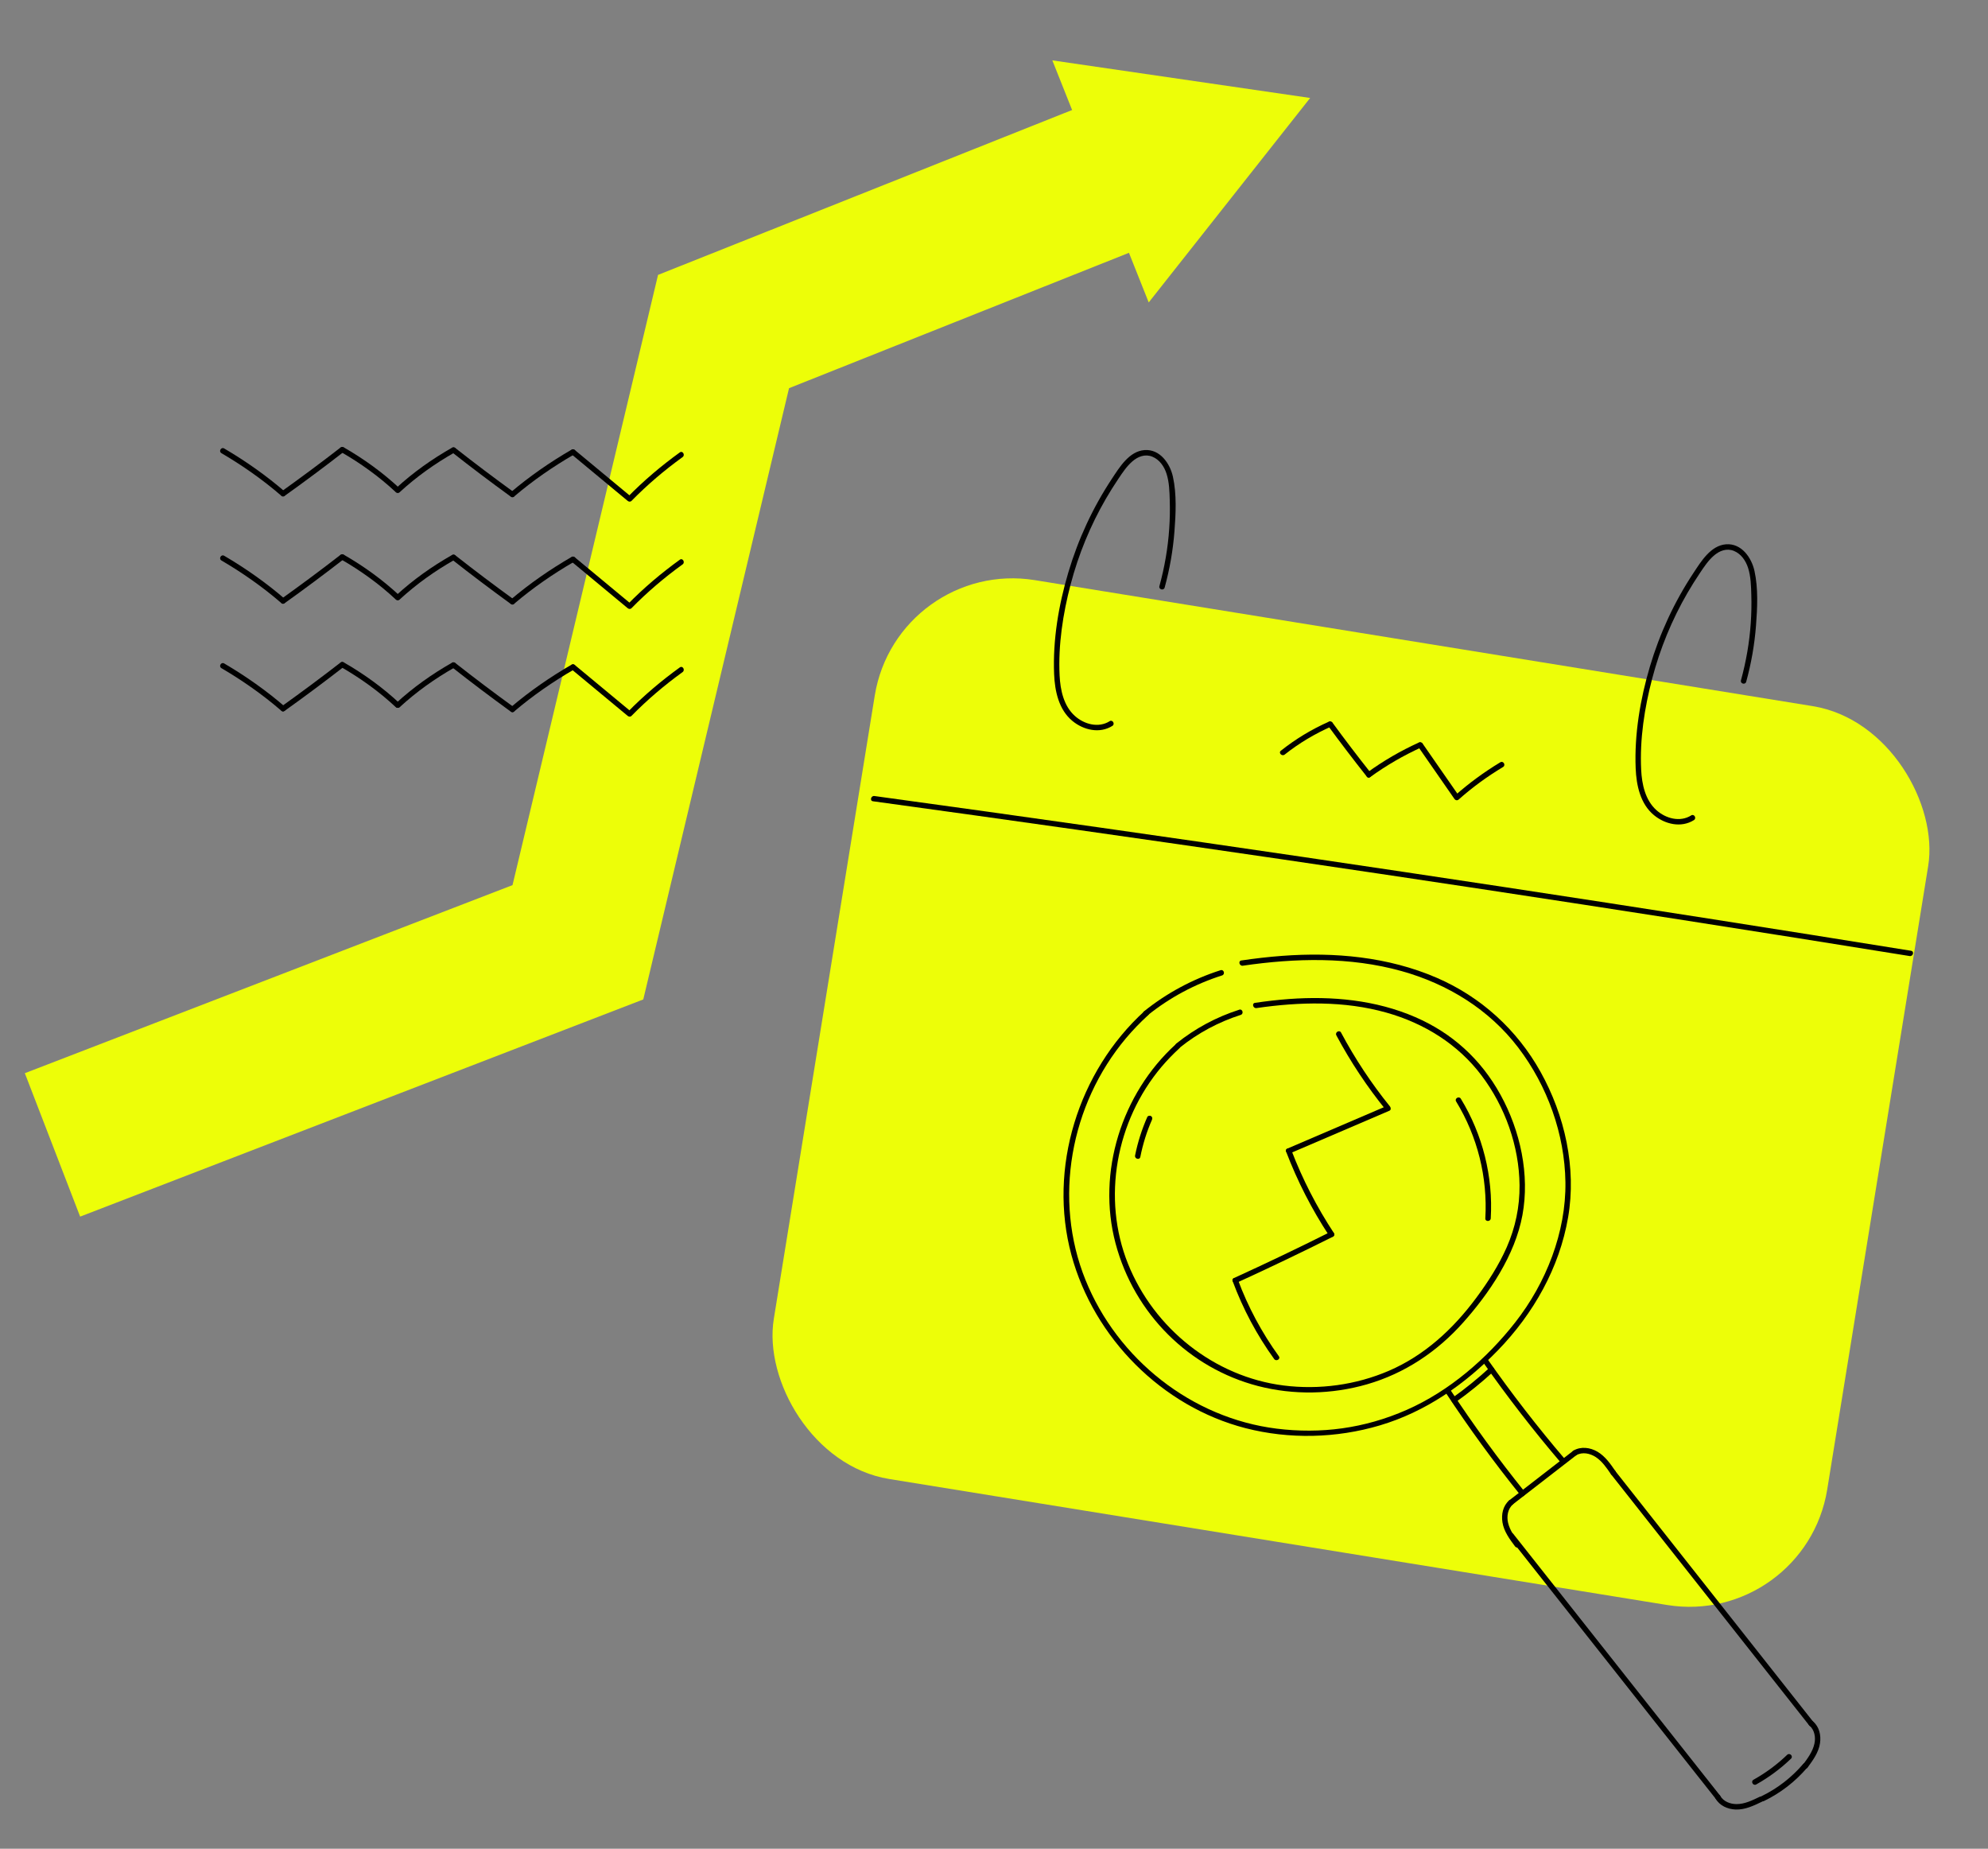
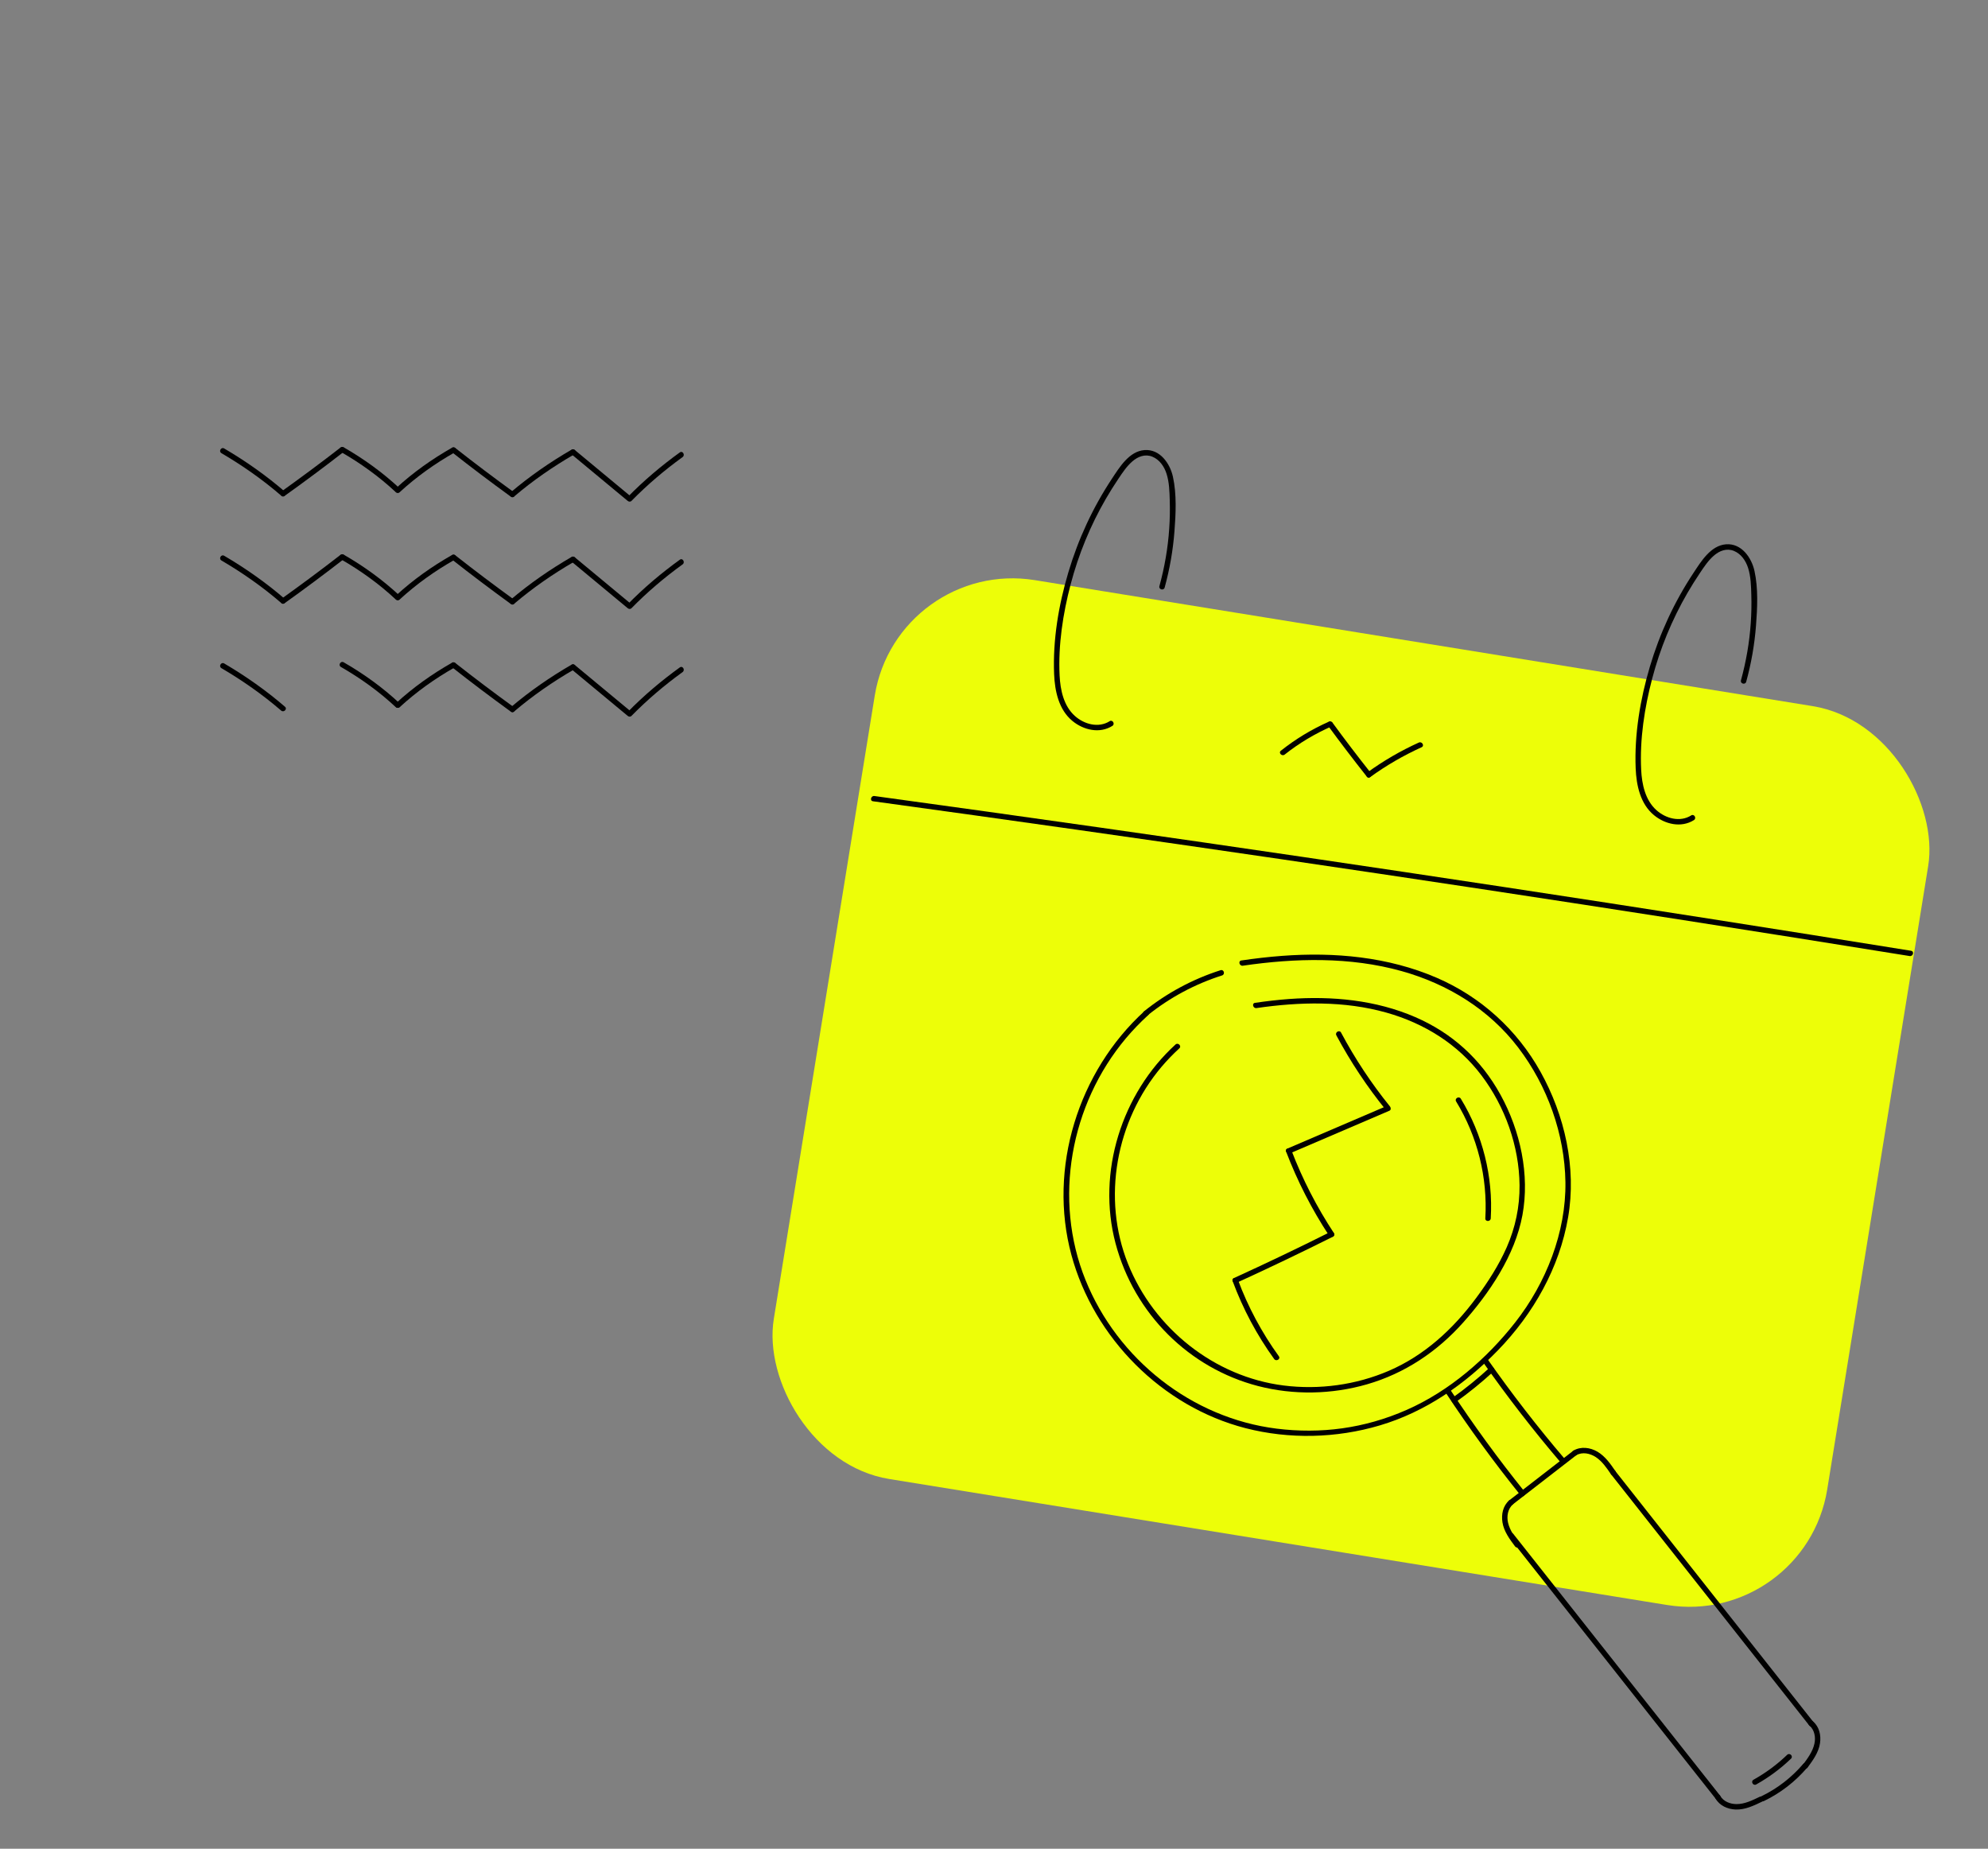
<svg xmlns="http://www.w3.org/2000/svg" id="Layer_1" data-name="Layer 1" viewBox="0 0 549.96 511.39">
  <rect x="0" y="0" width="549.96" height="511.39" fill="#808080" stroke="none" />
  <defs>
    <style> .cls-1 { fill: #edfe08; } .cls-2 { fill: none; stroke: #edfe08; stroke-miterlimit: 10; stroke-width: 42.52px; } </style>
  </defs>
  <rect class="cls-1" x="226.11" y="176.3" width="295.21" height="251.88" rx="38.61" ry="38.61" transform="translate(53.15 -55.88) rotate(9.2)" />
  <g>
-     <path d="M415.05,210.86c-4.46,2.69-8.67,5.77-12.57,9.23l1.18,.15c-3.37-4.86-6.75-9.71-10.12-14.57-.55-.79-1.85-.04-1.3,.76,3.37,4.86,6.75,9.71,10.12,14.57,.29,.41,.8,.49,1.18,.15,3.8-3.38,7.91-6.37,12.27-8.99,.83-.5,.07-1.8-.76-1.3h0Z" />
    <path d="M392.51,205.4c-5.01,2.28-9.78,5.03-14.23,8.27-.77,.56-.02,1.86,.76,1.3,4.45-3.24,9.22-5.99,14.23-8.27,.88-.4,.12-1.69-.76-1.3h0Z" />
    <path d="M379.19,213.78c-3.61-4.56-7.14-9.18-10.57-13.88-.56-.77-1.87-.02-1.3,.76,3.51,4.79,7.12,9.52,10.81,14.18,.6,.76,1.65-.31,1.06-1.06h0Z" />
    <path d="M367.6,199.64c-4.75,2.1-9.2,4.79-13.26,8.02-.76,.6,.31,1.66,1.06,1.06,3.96-3.15,8.34-5.74,12.96-7.79,.88-.39,.12-1.68-.76-1.3h0Z" />
  </g>
  <path d="M528.68,263c-37.38-6.03-74.79-11.9-112.22-17.58s-74.52-11.15-111.82-16.46c-20.91-2.98-41.83-5.9-62.75-8.77-.94-.13-1.35,1.32-.4,1.45,37.51,5.15,75,10.47,112.47,15.96s74.53,11.11,111.75,16.92c20.87,3.26,41.73,6.57,62.58,9.94,.94,.15,1.35-1.29,.4-1.45h0Z" />
  <path d="M467.85,225.56c-3.09,1.94-7.03,.86-9.61-1.45-3.11-2.78-4.03-7.18-4.23-11.17-.42-8.43,.92-17.13,3.06-25.27,2.18-8.28,5.45-16.25,9.75-23.66,1.08-1.86,2.23-3.69,3.43-5.48s2.31-3.47,3.87-4.83,3.55-2.13,5.55-1.31,3.28,2.71,3.92,4.71c.76,2.38,.82,4.95,.89,7.43,.08,2.6,.03,5.2-.15,7.8-.36,5.37-1.29,10.67-2.71,15.86-.26,.93,1.19,1.33,1.45,.4,1.39-5.08,2.31-10.29,2.71-15.55,.38-4.91,.64-10.26-.42-15.1-.81-3.7-3.61-7.7-7.86-7.38s-6.92,4.75-9.03,7.94c-5.27,7.96-9.32,16.72-12.04,25.87-2.67,9-4.32,18.74-3.94,28.15,.19,4.68,1.27,9.86,5.08,12.98,3.07,2.52,7.52,3.57,11.04,1.35,.81-.51,.06-1.81-.76-1.3h0Z" />
  <path d="M306.97,199.5c-3.09,1.94-7.03,.86-9.61-1.45-3.11-2.78-4.03-7.18-4.23-11.17-.42-8.43,.92-17.13,3.06-25.27,2.18-8.28,5.45-16.25,9.75-23.66,1.08-1.86,2.23-3.69,3.43-5.48s2.31-3.47,3.87-4.83,3.55-2.13,5.55-1.31,3.28,2.71,3.92,4.71c.76,2.38,.82,4.95,.89,7.43,.08,2.6,.03,5.2-.15,7.8-.36,5.37-1.29,10.67-2.71,15.86-.26,.93,1.19,1.33,1.45,.4,1.39-5.08,2.31-10.29,2.71-15.55,.38-4.91,.64-10.26-.42-15.1-.81-3.7-3.61-7.7-7.86-7.38s-6.92,4.75-9.03,7.94c-5.27,7.96-9.32,16.72-12.04,25.87s-4.32,18.74-3.94,28.15c.19,4.68,1.27,9.86,5.08,12.98,3.07,2.52,7.52,3.57,11.04,1.35,.81-.51,.06-1.81-.76-1.3h0Z" />
  <g>
-     <polyline class="cls-2" points="14.52 316.7 159.87 260.65 200.16 91.71 314.25 46.28" />
-     <polygon class="cls-1" points="317.78 83.66 362.44 27.1 291.12 16.7 317.78 83.66" />
-   </g>
+     </g>
  <g>
    <g>
      <path d="M325.2,288.92c-14.91,13.6-21.81,35.38-16.6,55s20.46,34.54,39.39,39.47c9.85,2.56,20.42,2.35,30.19-.47,10.42-3.01,19.4-9.02,26.59-17.09s14.35-18.57,16.4-29.73-.57-23.27-6.06-33.25-13.5-17.12-23.56-21.49c-10.97-4.76-23.09-5.88-34.92-5.02-3.16,.23-6.3,.6-9.44,1.06-.95,.14-.55,1.58,.4,1.45,11.93-1.73,24.3-2.04,36,1.27,10.38,2.93,19.74,8.71,26.27,17.38,6.51,8.63,10.4,19.53,10.51,30.36,.06,5.92-1.16,11.72-3.54,17.14-2.21,5-5.2,9.64-8.45,14.02-6.36,8.58-14.27,15.9-24.16,20.16-9.1,3.92-19.29,5.31-29.12,4.07-19.17-2.42-35.87-15.77-43.04-33.64-7.29-18.19-3.32-39.57,9.24-54.48,1.54-1.82,3.19-3.53,4.95-5.14,.71-.65-.35-1.71-1.06-1.06h0Z" />
-       <path d="M342.83,279.3c-6.33,2.02-12.21,5.18-17.39,9.34-.75,.6,.31,1.66,1.06,1.06,4.97-3.99,10.66-7.02,16.73-8.96,.92-.29,.52-1.74-.4-1.45h0Z" />
+       <path d="M342.83,279.3h0Z" />
      <path d="M316.58,279.72c-18.29,16.66-26.69,43.43-20.18,67.44,6.22,22.95,25.07,41.94,48.15,47.89,12.13,3.12,25.13,2.8,37.13-.75,12.73-3.77,23.57-11.36,32.74-20.82,9.79-10.1,16.98-22.77,19.38-36.74,2.36-13.72-.92-28.22-7.65-40.29-6.48-11.61-16.46-20.69-28.67-25.97-13.46-5.82-28.32-7.16-42.82-6.07-3.77,.28-7.52,.72-11.25,1.27-.95,.14-.55,1.58,.4,1.45,14.54-2.12,29.62-2.5,43.89,1.48,12.74,3.55,24.26,10.6,32.32,21.19s12.84,23.9,13.04,37.18c.2,13.88-5.37,27.95-13.87,38.79-7.9,10.08-18.25,19.03-30.03,24.22s-23.82,6.7-35.97,5.2c-23.53-2.92-44.05-19.22-52.9-41.14-9-22.3-4.19-48.53,11.19-66.85,1.91-2.27,3.97-4.4,6.16-6.4,.72-.65-.35-1.71-1.06-1.06h0Z" />
      <path d="M337.67,268.37c-7.71,2.46-14.89,6.31-21.2,11.39-.75,.6,.31,1.66,1.06,1.06,6.1-4.9,13.08-8.63,20.54-11,.92-.29,.52-1.74-.4-1.45h0Z" />
      <path d="M432.98,403.69c-7.61-8.91-14.78-18.18-21.51-27.78-.55-.78-1.85-.04-1.3,.76,6.8,9.7,14.06,19.07,21.75,28.08,.63,.74,1.68-.33,1.06-1.06h0Z" />
      <path d="M421.73,412.58c-7.28-9.05-14.12-18.44-20.51-28.13-.53-.8-1.83-.05-1.3,.76,6.46,9.8,13.38,19.29,20.74,28.43,.61,.75,1.66-.32,1.06-1.06h0Z" />
      <path d="M412.09,378.32c-3.24,2.98-6.66,5.75-10.24,8.31-.78,.56-.03,1.86,.76,1.3,3.68-2.63,7.21-5.48,10.54-8.55,.71-.65-.35-1.71-1.06-1.06h0Z" />
      <path d="M402.82,304.68c5.92,9.69,8.74,21.01,8.08,32.34-.06,.96,1.44,.96,1.5,0,.68-11.58-2.24-23.2-8.28-33.1-.5-.82-1.8-.07-1.3,.76h0Z" />
-       <path d="M317.38,308.99c-1.5,3.41-2.64,6.97-3.37,10.63-.19,.94,1.26,1.35,1.45,.4,.7-3.53,1.77-6.98,3.22-10.27,.16-.37,.11-.8-.27-1.03-.32-.19-.86-.1-1.03,.27h0Z" />
      <path d="M435.13,401.38c-5.88,4.56-11.77,9.11-17.65,13.67-.76,.59,.31,1.64,1.06,1.06,5.88-4.56,11.77-9.11,17.65-13.67,.76-.59-.31-1.64-1.06-1.06h0Z" />
      <path d="M436.04,402.55c1.71-1,3.83-.53,5.41,.5,1.77,1.16,2.99,2.98,4.17,4.69,.54,.79,1.84,.04,1.3-.76-1.38-2.02-2.84-4.14-4.99-5.41-2-1.18-4.58-1.53-6.65-.32-.83,.49-.08,1.78,.76,1.3h0Z" />
      <path d="M500.53,477.28c1.43,1.22,1.8,3.23,1.42,5.01-.47,2.22-1.89,4.1-3.21,5.89-.57,.78,.73,1.53,1.3,.76,1.5-2.03,3.08-4.2,3.45-6.76,.32-2.15-.19-4.5-1.9-5.97-.73-.63-1.79,.43-1.06,1.06h0Z" />
      <path d="M417.48,415.05c-1.72,1.5-2.19,3.89-1.84,6.06,.4,2.52,2,4.66,3.49,6.65,.57,.76,1.88,.02,1.3-.76-1.32-1.76-2.73-3.6-3.24-5.78-.42-1.8-.08-3.85,1.36-5.11,.73-.64-.34-1.69-1.06-1.06h0Z" />
      <path d="M474.6,497.53c1.12,1.94,3.3,2.91,5.48,3.01,2.65,.12,5.14-1.09,7.46-2.21,.87-.42,.11-1.71-.76-1.3-1.99,.96-4.11,2.01-6.36,2.01-1.76,0-3.61-.69-4.53-2.27-.48-.84-1.78-.08-1.3,.76h0Z" />
      <path d="M445.74,407.9c14.23,18.03,28.47,36.07,42.7,54.1,4.02,5.1,8.04,10.19,12.07,15.29,.6,.76,1.65-.31,1.06-1.06-14.23-18.03-28.47-36.07-42.7-54.1-4.02-5.1-8.04-10.19-12.07-15.29-.6-.76-1.65,.31-1.06,1.06h0Z" />
      <path d="M417.6,425.39c14.82,18.76,29.64,37.51,44.46,56.27,4.22,5.34,8.44,10.68,12.66,16.02,.6,.76,1.65-.31,1.06-1.06-14.82-18.76-29.64-37.51-44.46-56.27-4.22-5.34-8.44-10.68-12.66-16.02-.6-.76-1.65,.31-1.06,1.06h0Z" />
      <path d="M498.85,487.92c-3.21,3.76-7.15,6.81-11.6,8.96-.87,.42-.11,1.71,.76,1.3,4.55-2.2,8.62-5.35,11.91-9.2,.62-.73-.43-1.8-1.06-1.06h0Z" />
      <path d="M494.41,485.4c-2.8,2.7-5.93,5.01-9.33,6.91-.84,.47-.09,1.77,.76,1.3,3.5-1.96,6.74-4.36,9.63-7.14,.7-.67-.36-1.73-1.06-1.06h0Z" />
    </g>
    <g>
      <path d="M369.69,286.39c3.92,7.34,8.53,14.27,13.77,20.73l.15-1.18c-9.16,3.93-18.32,7.85-27.48,11.78-.88,.38-.12,1.67,.76,1.3,9.16-3.93,18.32-7.85,27.48-11.78,.49-.21,.42-.85,.15-1.18-5.15-6.36-9.68-13.21-13.53-20.43-.45-.85-1.75-.1-1.3,.76h0Z" />
      <path d="M355.79,318.56c3.12,8.16,7.1,15.96,11.91,23.27,.53,.8,1.83,.05,1.3-.76-4.73-7.19-8.68-14.87-11.76-22.91-.34-.89-1.79-.51-1.45,.4h0Z" />
      <path d="M367.97,340.8c-8.8,4.41-17.68,8.65-26.63,12.74-.88,.4-.12,1.69,.76,1.3,8.95-4.09,17.83-8.34,26.63-12.74,.86-.43,.1-1.73-.76-1.3h0Z" />
      <path d="M341,354.39c2.84,7.66,6.69,14.9,11.48,21.53,.56,.78,1.86,.03,1.3-.76-4.71-6.52-8.53-13.63-11.33-21.17-.33-.9-1.78-.51-1.45,.4h0Z" />
    </g>
  </g>
  <g>
    <g>
      <path d="M188.07,125.14c-5.14,3.72-9.99,7.81-14.43,12.35h1.06c-5.22-4.33-10.44-8.66-15.66-12.99-.74-.61-1.8,.44-1.06,1.06,5.22,4.33,10.44,8.66,15.66,12.99,.31,.26,.76,.31,1.06,0,4.35-4.44,9.09-8.47,14.13-12.11,.78-.56,.03-1.86-.76-1.3h0Z" />
      <path d="M158.13,124.38c-5.97,3.45-11.65,7.39-16.91,11.86-.74,.63,.33,1.68,1.06,1.06,5.16-4.39,10.74-8.24,16.61-11.63,.84-.48,.08-1.78-.76-1.3h0Z" />
      <path d="M142.13,136.13c-5.46-3.96-10.84-8.01-16.14-12.18-.75-.59-1.82,.46-1.06,1.06,5.4,4.25,10.88,8.38,16.44,12.41,.78,.57,1.53-.73,.76-1.3h0Z" />
      <path d="M125.08,123.83c-5.58,3.16-10.83,6.89-15.55,11.24-.71,.66,.35,1.71,1.06,1.06,4.63-4.26,9.77-7.91,15.24-11.01,.84-.48,.08-1.77-.76-1.3h0Z" />
    </g>
    <g>
      <path d="M61.25,125.35c5.84,3.42,11.4,7.32,16.53,11.74,.73,.63,1.79-.43,1.06-1.06-5.22-4.51-10.88-8.49-16.83-11.98-.83-.49-1.59,.81-.76,1.3h0Z" />
      <path d="M78.69,137.21c5.59-3.99,11.1-8.1,16.52-12.31,.76-.59-.31-1.65-1.06-1.06-5.33,4.13-10.74,8.15-16.22,12.07-.78,.56-.03,1.86,.76,1.3h0Z" />
      <path d="M94.31,125.02c5.45,3.13,10.57,6.81,15.17,11.11,.7,.66,1.77-.4,1.06-1.06-4.69-4.38-9.92-8.15-15.47-11.34-.84-.48-1.59,.81-.76,1.3h0Z" />
    </g>
    <g>
      <path d="M188.07,154.82c-5.14,3.72-9.99,7.81-14.43,12.35h1.06c-5.22-4.33-10.44-8.66-15.66-12.99-.74-.61-1.8,.44-1.06,1.06,5.22,4.33,10.44,8.66,15.66,12.99,.31,.26,.76,.31,1.06,0,4.35-4.44,9.09-8.47,14.13-12.11,.78-.56,.03-1.86-.76-1.3h0Z" />
      <path d="M158.13,154.06c-5.97,3.45-11.65,7.39-16.91,11.86-.74,.63,.33,1.68,1.06,1.06,5.16-4.39,10.74-8.24,16.61-11.63,.84-.48,.08-1.78-.76-1.3h0Z" />
      <path d="M142.13,165.81c-5.46-3.96-10.84-8.01-16.14-12.18-.75-.59-1.82,.46-1.06,1.06,5.4,4.25,10.88,8.38,16.44,12.41,.78,.57,1.53-.73,.76-1.3h0Z" />
      <path d="M125.08,153.51c-5.58,3.16-10.83,6.89-15.55,11.24-.71,.66,.35,1.71,1.06,1.06,4.63-4.26,9.77-7.91,15.24-11.01,.84-.48,.08-1.77-.76-1.3h0Z" />
    </g>
    <g>
      <path d="M61.25,155.03c5.84,3.42,11.4,7.32,16.53,11.74,.73,.63,1.79-.43,1.06-1.06-5.22-4.51-10.88-8.49-16.83-11.98-.83-.49-1.59,.81-.76,1.3h0Z" />
      <path d="M78.69,166.89c5.59-3.99,11.1-8.1,16.52-12.31,.76-.59-.31-1.65-1.06-1.06-5.33,4.13-10.74,8.15-16.22,12.07-.78,.56-.03,1.86,.76,1.3h0Z" />
      <path d="M94.31,154.71c5.45,3.13,10.57,6.81,15.17,11.11,.7,.66,1.77-.4,1.06-1.06-4.69-4.38-9.92-8.15-15.47-11.34-.84-.48-1.59,.81-.76,1.3h0Z" />
    </g>
    <g>
      <path d="M188.07,184.61c-5.14,3.72-9.99,7.81-14.43,12.35h1.06c-5.22-4.33-10.44-8.66-15.66-12.99-.74-.61-1.8,.44-1.06,1.06,5.22,4.33,10.44,8.66,15.66,12.99,.31,.26,.76,.31,1.06,0,4.35-4.44,9.09-8.47,14.13-12.11,.78-.56,.03-1.86-.76-1.3h0Z" />
      <path d="M158.13,183.85c-5.97,3.45-11.65,7.39-16.91,11.86-.74,.63,.33,1.68,1.06,1.06,5.16-4.39,10.74-8.24,16.61-11.63,.84-.48,.08-1.78-.76-1.3h0Z" />
      <path d="M142.13,195.6c-5.46-3.96-10.84-8.01-16.14-12.18-.75-.59-1.82,.46-1.06,1.06,5.4,4.25,10.88,8.38,16.44,12.41,.78,.57,1.53-.73,.76-1.3h0Z" />
      <path d="M125.08,183.3c-5.58,3.16-10.83,6.89-15.55,11.24-.71,.66,.35,1.71,1.06,1.06,4.63-4.26,9.77-7.91,15.24-11.01,.84-.48,.08-1.77-.76-1.3h0Z" />
    </g>
    <g>
      <path d="M61.25,184.82c5.84,3.42,11.4,7.32,16.53,11.74,.73,.63,1.79-.43,1.06-1.06-5.22-4.51-10.88-8.49-16.83-11.98-.83-.49-1.59,.81-.76,1.3h0Z" />
-       <path d="M78.69,196.68c5.59-3.99,11.1-8.1,16.52-12.31,.76-.59-.31-1.65-1.06-1.06-5.33,4.13-10.74,8.15-16.22,12.07-.78,.56-.03,1.86,.76,1.3h0Z" />
      <path d="M94.31,184.49c5.45,3.13,10.57,6.81,15.17,11.11,.7,.66,1.77-.4,1.06-1.06-4.69-4.38-9.92-8.15-15.47-11.34-.84-.48-1.59,.81-.76,1.3h0Z" />
    </g>
  </g>
</svg>